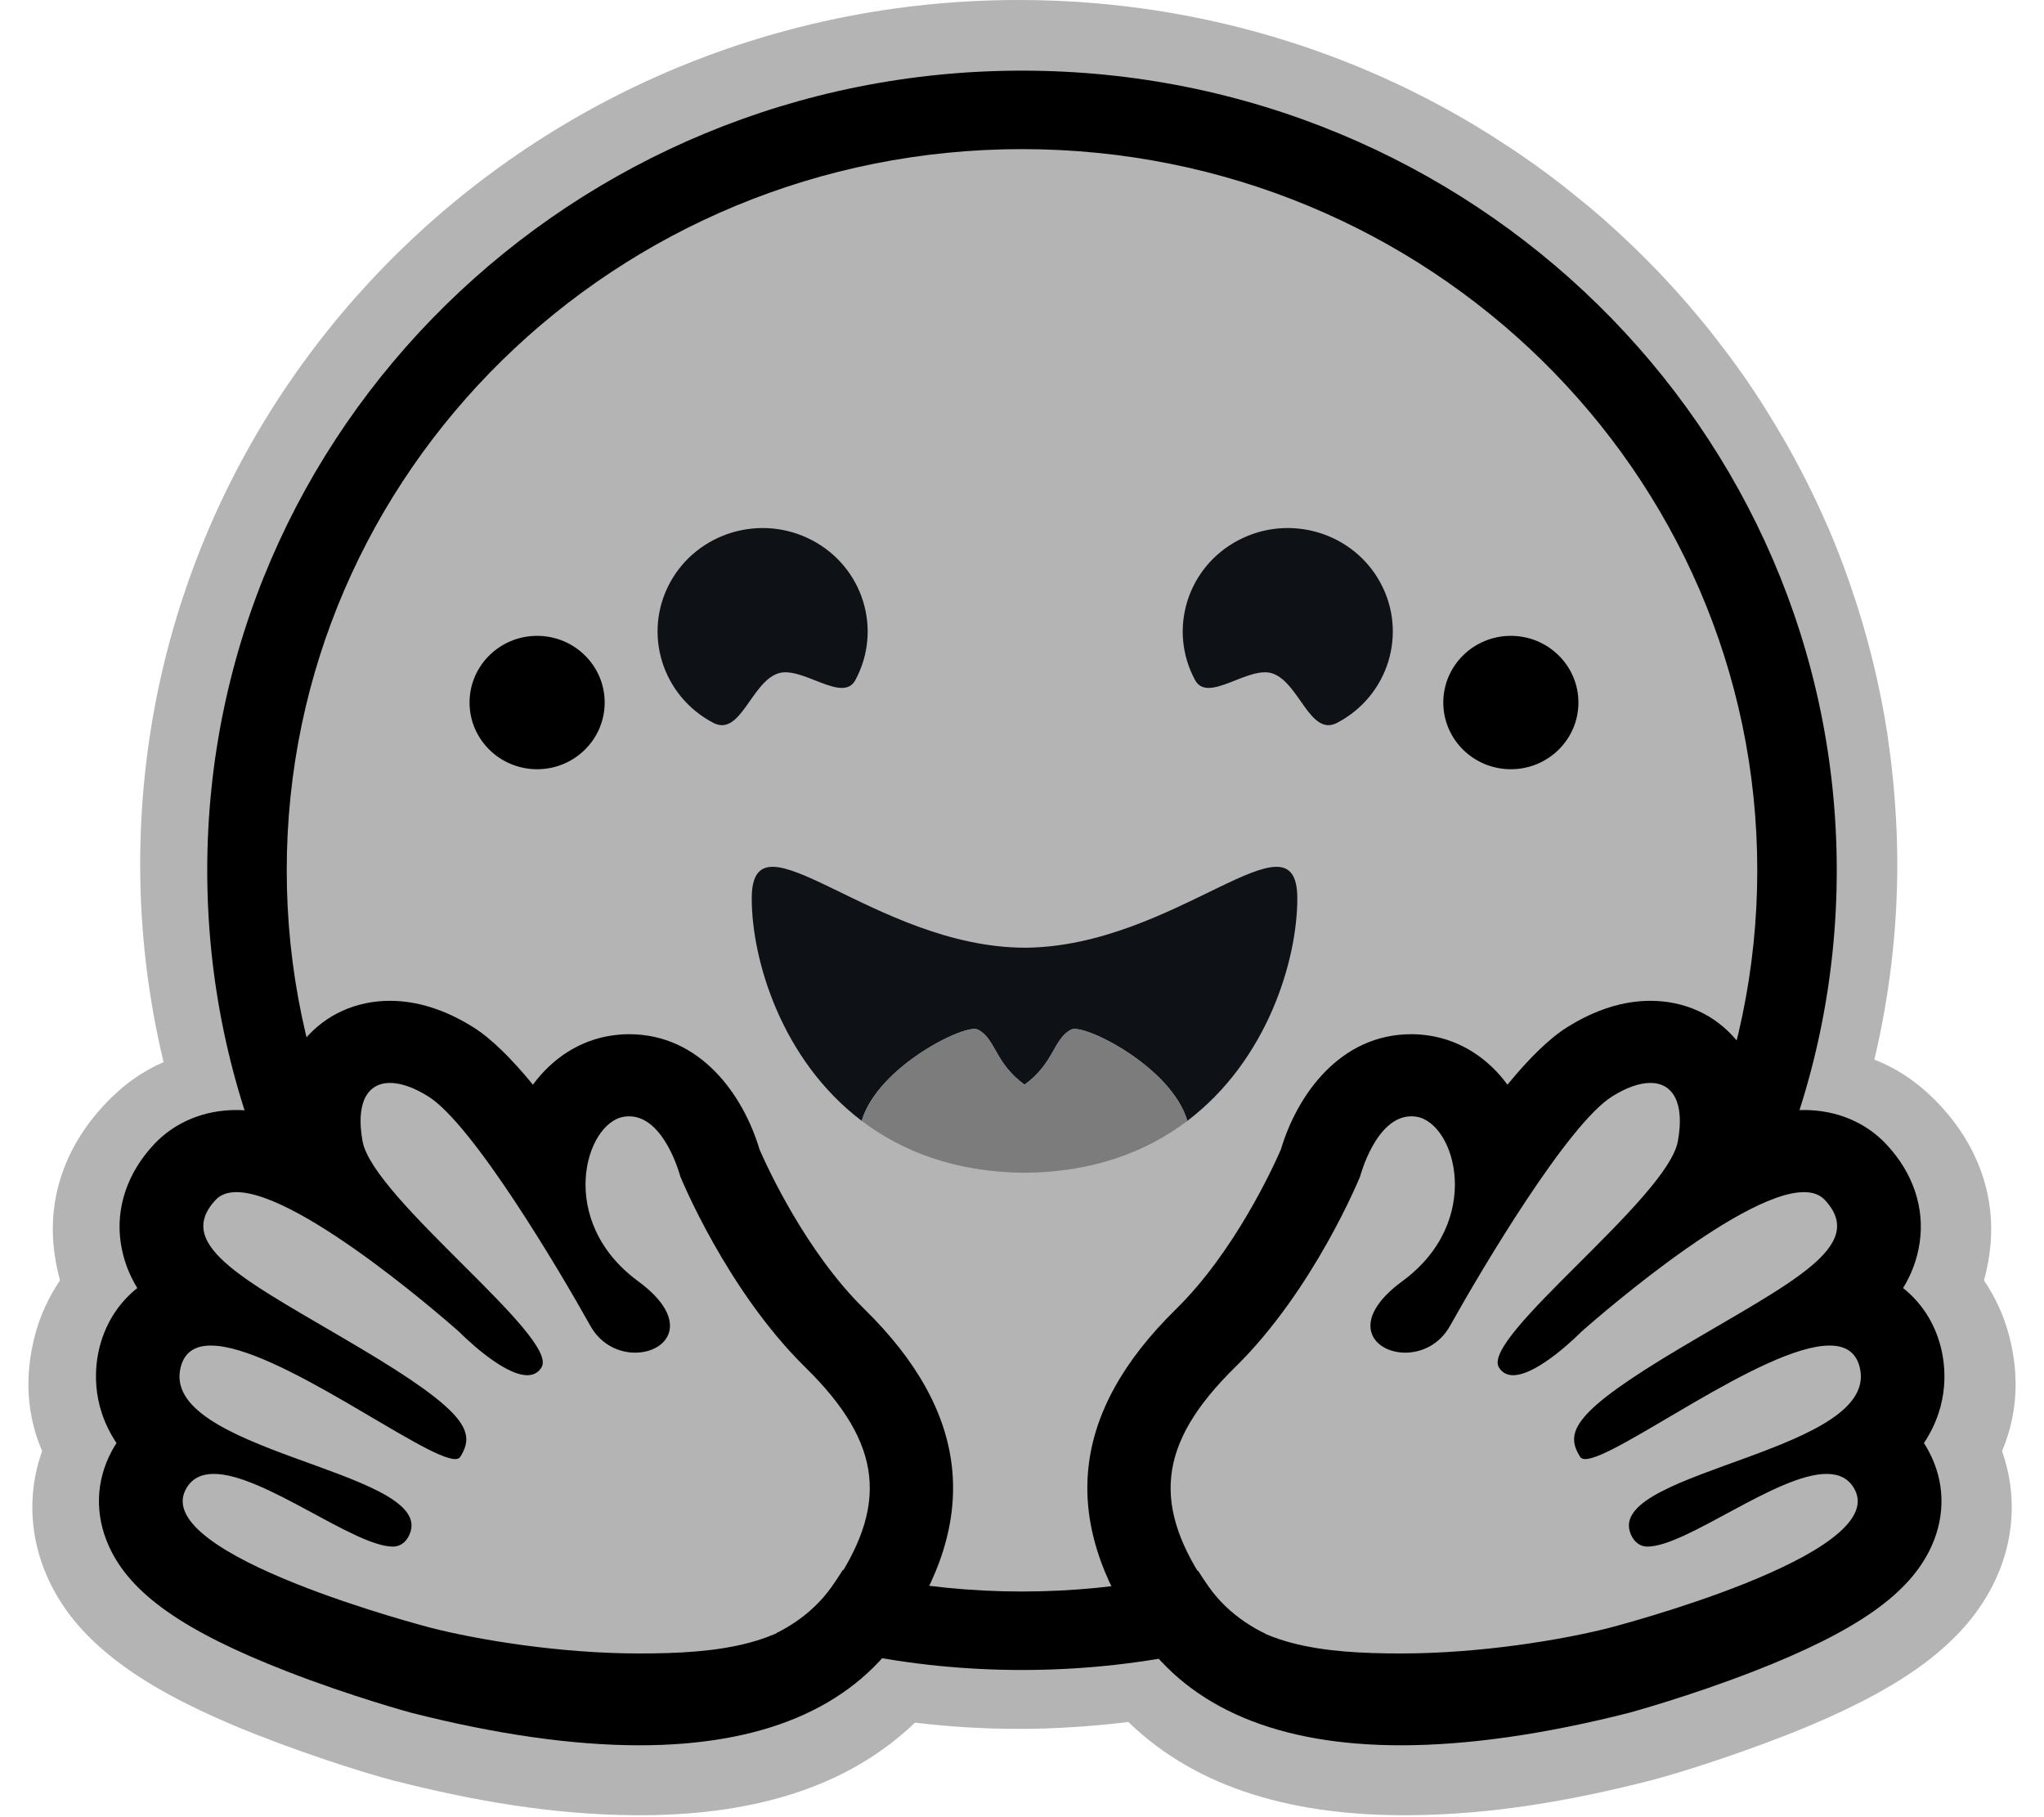
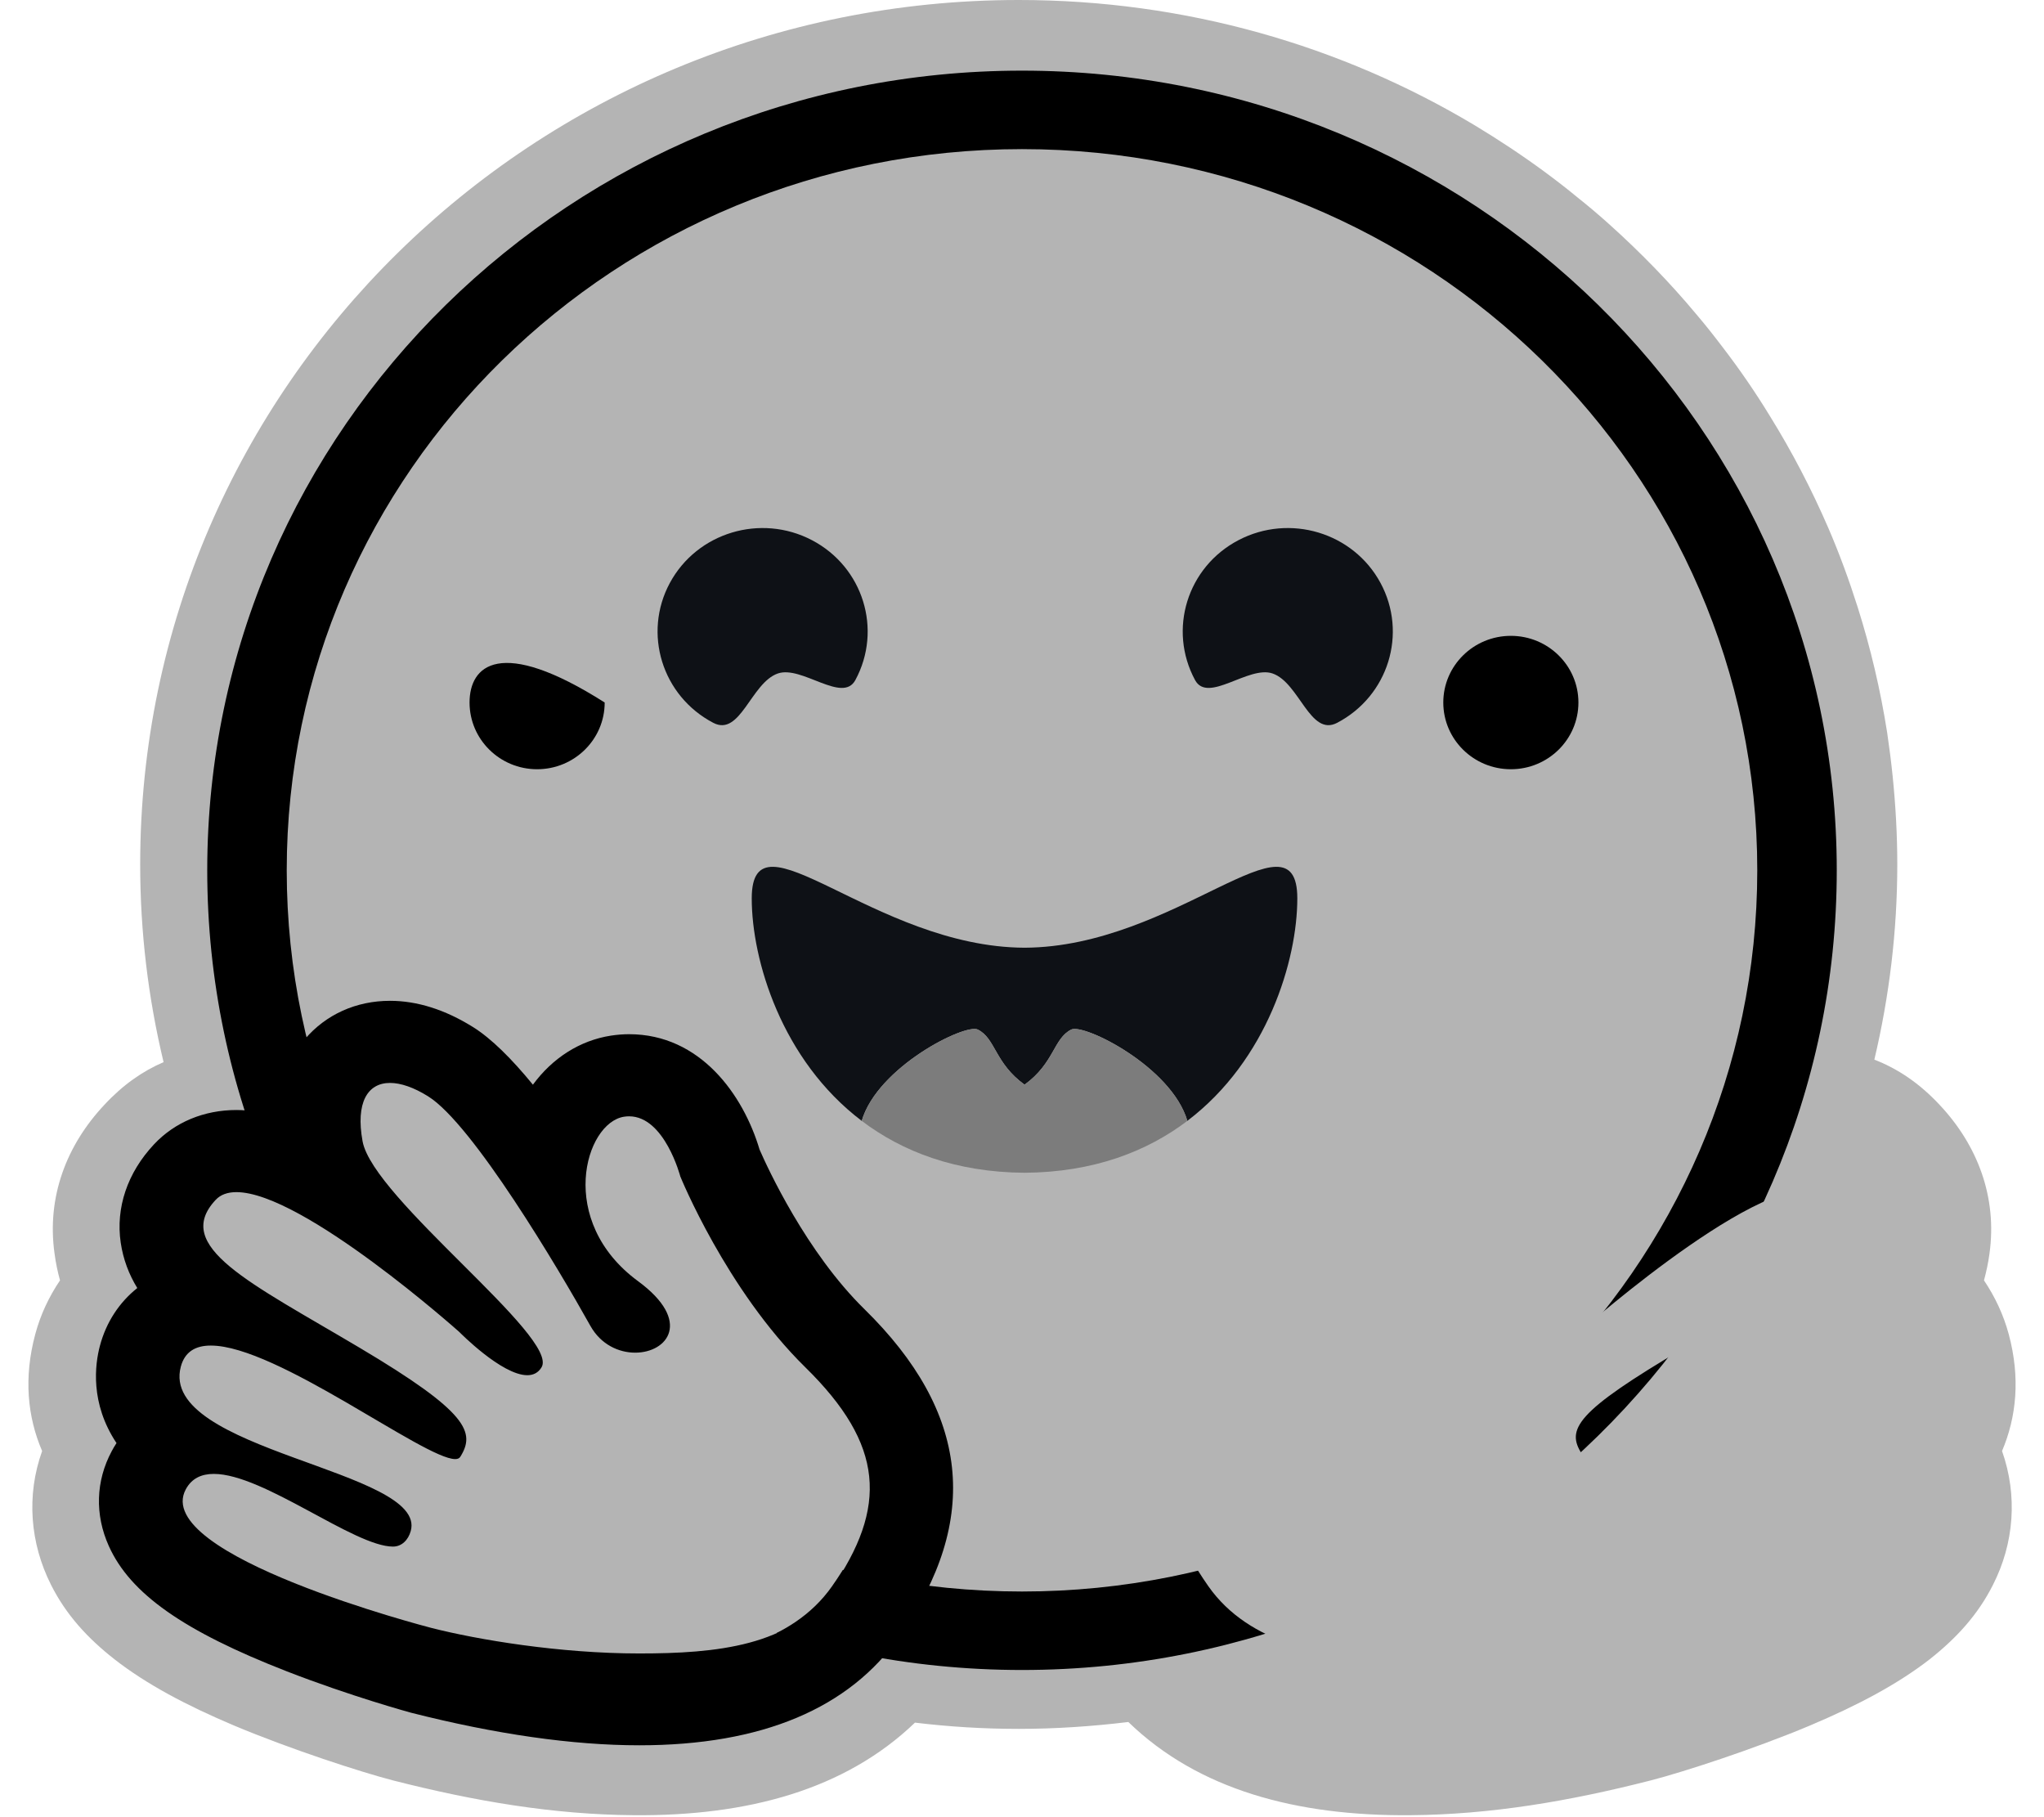
<svg xmlns="http://www.w3.org/2000/svg" width="36" height="32" viewBox="0 0 36 32" fill="none">
  <g clip-path="url(#clip0_470_1046)">
    <path d="M35.261 25.552C35.539 26.339 35.473 27.178 35.102 27.907C34.835 28.439 34.453 28.851 33.986 29.22C33.423 29.657 32.723 30.029 31.878 30.386C30.87 30.809 29.639 31.207 29.076 31.352C27.634 31.721 26.248 31.954 24.843 31.965C22.835 31.983 21.104 31.517 19.873 30.324C19.236 30.401 18.591 30.445 17.942 30.445C17.327 30.445 16.719 30.408 16.115 30.335C14.881 31.52 13.158 31.983 11.156 31.965C9.752 31.954 8.366 31.721 6.92 31.352C6.361 31.207 5.13 30.809 4.122 30.386C3.277 30.029 2.577 29.657 2.017 29.22C1.546 28.851 1.165 28.439 0.898 27.907C0.531 27.178 0.46 26.339 0.742 25.552C0.483 24.95 0.416 24.261 0.62 23.499C0.712 23.152 0.864 22.832 1.057 22.547C1.016 22.398 0.983 22.245 0.961 22.077C0.82 21.078 1.172 20.166 1.835 19.459C2.162 19.105 2.514 18.861 2.881 18.704C2.61 17.574 2.469 16.411 2.469 15.222C2.469 6.814 9.396 0 17.942 0C20.878 0 23.624 0.802 25.966 2.202C26.389 2.457 26.804 2.731 27.201 3.023C27.397 3.168 27.593 3.318 27.782 3.475C27.975 3.628 28.164 3.788 28.346 3.952C28.894 4.445 29.409 4.973 29.88 5.538C30.039 5.724 30.191 5.918 30.34 6.114C30.64 6.505 30.918 6.909 31.174 7.329C31.563 7.956 31.904 8.612 32.2 9.294C32.397 9.75 32.567 10.216 32.719 10.694C32.945 11.409 33.119 12.145 33.238 12.903C33.275 13.155 33.308 13.41 33.334 13.665C33.386 14.176 33.416 14.694 33.416 15.222C33.416 16.396 33.275 17.548 33.012 18.66C33.419 18.817 33.805 19.073 34.164 19.459C34.828 20.166 35.18 21.081 35.039 22.081C35.017 22.245 34.983 22.398 34.943 22.547C35.135 22.832 35.287 23.152 35.38 23.499C35.584 24.261 35.517 24.95 35.261 25.552Z" fill="#B4B4B4" />
    <path d="M30.869 15.326C30.869 8.352 25.107 2.698 18 2.698C10.893 2.698 5.131 8.352 5.131 15.326C5.131 22.301 10.893 27.954 18 27.954C25.107 27.954 30.869 22.301 30.869 15.326ZM3.65 15.326C3.65 7.549 10.075 1.244 18 1.244C25.925 1.244 32.35 7.549 32.35 15.326C32.35 23.103 25.925 29.408 18 29.408C10.075 29.408 3.65 23.103 3.65 15.326Z" fill="black" />
    <path d="M18 28.026C25.152 28.026 30.95 22.34 30.95 15.326C30.95 8.312 25.152 2.626 18 2.626C10.848 2.626 5.05 8.312 5.05 15.326C5.05 22.34 10.848 28.026 18 28.026Z" fill="#B4B4B4" />
    <path d="M14.654 27.934C15.675 26.479 15.603 25.387 14.201 24.026C12.8 22.666 11.984 20.675 11.984 20.675C11.984 20.675 11.68 19.519 10.986 19.626C10.292 19.732 9.782 21.459 11.236 22.516C12.69 23.573 10.946 24.291 10.387 23.299C9.828 22.306 8.3 19.755 7.508 19.267C6.717 18.779 6.159 19.053 6.346 20.058C6.533 21.064 9.844 23.501 9.521 24.029C9.199 24.556 8.064 23.409 8.064 23.409C8.064 23.409 4.512 20.268 3.738 21.087C2.965 21.905 4.325 22.591 6.263 23.731C8.202 24.871 8.352 25.172 8.077 25.603C7.802 26.034 3.523 22.529 3.121 24.015C2.719 25.501 7.488 25.932 7.194 26.958C6.899 27.984 3.835 25.017 3.208 26.173C2.581 27.33 7.533 28.689 7.573 28.699C9.172 29.102 13.235 29.956 14.654 27.934Z" fill="#B4B4B4" />
    <path d="M6.869 17.624C6.273 17.624 5.74 17.864 5.369 18.3C5.139 18.57 4.899 19.006 4.879 19.657C4.629 19.587 4.388 19.547 4.164 19.547C3.593 19.547 3.077 19.762 2.712 20.152C2.244 20.652 2.036 21.267 2.126 21.883C2.17 22.176 2.269 22.439 2.418 22.682C2.104 22.932 1.872 23.279 1.76 23.698C1.673 24.026 1.583 24.708 2.052 25.412C2.022 25.457 1.994 25.505 1.968 25.554C1.686 26.079 1.668 26.673 1.917 27.226C2.294 28.064 3.233 28.724 5.054 29.433C6.188 29.874 7.225 30.156 7.234 30.159C8.732 30.54 10.087 30.734 11.26 30.734C13.417 30.734 14.96 30.086 15.849 28.808C17.279 26.75 17.074 24.867 15.224 23.053C14.2 22.049 13.52 20.569 13.378 20.244C13.092 19.282 12.336 18.212 11.08 18.212H11.079C10.973 18.212 10.867 18.221 10.761 18.237C10.211 18.322 9.73 18.633 9.386 19.101C9.015 18.648 8.655 18.288 8.329 18.085C7.838 17.779 7.347 17.624 6.869 17.624ZM6.869 19.07C7.057 19.07 7.287 19.148 7.54 19.306C8.326 19.795 9.842 22.352 10.397 23.346C10.583 23.68 10.901 23.82 11.187 23.82C11.755 23.82 12.198 23.267 11.239 22.562C9.796 21.503 10.302 19.772 10.991 19.665C11.021 19.66 11.051 19.658 11.08 19.658C11.706 19.658 11.982 20.717 11.982 20.717C11.982 20.717 12.792 22.712 14.182 24.076C15.573 25.44 15.645 26.534 14.632 27.993C13.94 28.988 12.617 29.117 11.26 29.117C9.854 29.117 8.409 28.874 7.601 28.668C7.561 28.658 2.649 27.387 3.272 26.227C3.376 26.033 3.549 25.955 3.766 25.955C4.642 25.955 6.237 27.235 6.922 27.235C7.075 27.235 7.19 27.119 7.234 26.962C7.539 25.885 2.786 25.554 3.185 24.065C3.256 23.801 3.447 23.694 3.715 23.695C4.873 23.695 7.472 25.694 8.017 25.694C8.058 25.694 8.088 25.682 8.105 25.657C8.377 25.224 8.252 24.872 6.328 23.73C4.404 22.587 3.03 21.95 3.798 21.13C3.886 21.035 4.012 20.993 4.164 20.993C5.332 20.993 8.091 23.457 8.091 23.457C8.091 23.457 8.836 24.217 9.287 24.217C9.39 24.217 9.478 24.177 9.538 24.078C9.857 23.55 6.572 21.107 6.386 20.099C6.261 19.416 6.474 19.07 6.869 19.07Z" fill="black" />
    <path d="M21.283 27.934C20.262 26.479 20.334 25.387 21.735 24.026C23.137 22.666 23.953 20.675 23.953 20.675C23.953 20.675 24.257 19.519 24.951 19.626C25.645 19.732 26.155 21.459 24.701 22.516C23.247 23.573 24.991 24.291 25.55 23.299C26.109 22.306 27.637 19.755 28.428 19.267C29.22 18.779 29.778 19.053 29.591 20.058C29.404 21.064 26.093 23.501 26.416 24.029C26.738 24.556 27.873 23.409 27.873 23.409C27.873 23.409 31.425 20.268 32.199 21.087C32.972 21.905 31.612 22.591 29.674 23.731C27.735 24.871 27.585 25.172 27.86 25.603C28.135 26.034 32.414 22.529 32.816 24.015C33.218 25.501 28.449 25.932 28.743 26.958C29.038 27.984 32.102 25.017 32.729 26.173C33.356 27.33 28.404 28.689 28.364 28.699C26.765 29.102 22.702 29.956 21.283 27.934Z" fill="#B4B4B4" />
-     <path d="M29.067 17.624C29.664 17.624 30.197 17.864 30.568 18.3C30.798 18.57 31.038 19.006 31.058 19.657C31.308 19.587 31.548 19.547 31.773 19.547C32.344 19.547 32.86 19.762 33.224 20.152C33.693 20.652 33.901 21.267 33.81 21.883C33.767 22.176 33.667 22.439 33.518 22.682C33.833 22.932 34.065 23.279 34.176 23.698C34.264 24.026 34.354 24.708 33.885 25.412C33.915 25.457 33.943 25.505 33.969 25.554C34.251 26.079 34.269 26.673 34.02 27.226C33.642 28.064 32.704 28.724 30.883 29.433C29.749 29.874 28.712 30.156 28.703 30.159C27.205 30.54 25.849 30.734 24.676 30.734C22.52 30.734 20.976 30.086 20.088 28.808C18.658 26.75 18.863 24.867 20.713 23.053C21.737 22.049 22.417 20.569 22.559 20.244C22.845 19.282 23.601 18.212 24.857 18.212H24.858C24.963 18.212 25.07 18.221 25.175 18.237C25.726 18.322 26.207 18.633 26.55 19.101C26.921 18.648 27.282 18.288 27.608 18.085C28.099 17.779 28.59 17.624 29.067 17.624ZM29.067 19.07C28.879 19.07 28.65 19.148 28.397 19.306C27.611 19.795 26.095 22.352 25.54 23.346C25.354 23.68 25.036 23.82 24.75 23.82C24.182 23.82 23.738 23.267 24.698 22.562C26.141 21.503 25.635 19.772 24.946 19.665C24.916 19.66 24.886 19.658 24.857 19.658C24.231 19.658 23.955 20.717 23.955 20.717C23.955 20.717 23.145 22.712 21.754 24.076C20.363 25.44 20.292 26.534 21.305 27.993C21.997 28.988 23.32 29.117 24.676 29.117C26.083 29.117 27.527 28.874 28.336 28.668C28.375 28.658 33.288 27.387 32.665 26.227C32.561 26.033 32.388 25.955 32.171 25.955C31.295 25.955 29.7 27.235 29.015 27.235C28.861 27.235 28.747 27.119 28.703 26.962C28.398 25.885 33.15 25.554 32.751 24.065C32.681 23.801 32.49 23.694 32.222 23.695C31.064 23.695 28.465 25.694 27.92 25.694C27.878 25.694 27.848 25.682 27.832 25.657C27.559 25.224 27.685 24.872 29.609 23.73C31.533 22.587 32.907 21.95 32.139 21.13C32.05 21.035 31.925 20.993 31.773 20.993C30.605 20.993 27.846 23.457 27.846 23.457C27.846 23.457 27.101 24.217 26.65 24.217C26.547 24.217 26.459 24.177 26.399 24.078C26.08 23.55 29.365 21.107 29.551 20.099C29.676 19.416 29.462 19.07 29.067 19.07Z" fill="black" />
    <path d="M22.849 15.82C22.849 14.185 20.701 16.678 18.045 16.689C15.388 16.678 13.24 14.185 13.24 15.82C13.24 16.905 13.765 18.668 15.177 19.738C15.458 18.784 17.001 18.02 17.221 18.13C17.535 18.286 17.518 18.719 18.045 19.101C18.571 18.719 18.554 18.286 18.868 18.13C19.089 18.02 20.632 18.784 20.912 19.738C22.324 18.668 22.849 16.905 22.849 15.82L22.849 15.82Z" fill="#0E1116" />
    <path d="M18.868 18.13C18.554 18.286 18.572 18.719 18.045 19.101C17.518 18.719 17.536 18.286 17.221 18.13C17.001 18.02 15.458 18.784 15.177 19.738C15.891 20.279 16.831 20.643 18.044 20.652C18.044 20.652 18.044 20.652 18.045 20.652C18.045 20.652 18.046 20.652 18.046 20.652C19.259 20.643 20.199 20.279 20.913 19.738C20.632 18.784 19.089 18.02 18.868 18.13H18.868Z" fill="#7C7C7C" />
    <path d="M26.61 13.546C27.267 13.546 27.8 13.02 27.8 12.371C27.8 11.723 27.267 11.197 26.61 11.197C25.953 11.197 25.42 11.723 25.42 12.371C25.42 13.02 25.953 13.546 26.61 13.546Z" fill="black" />
-     <path d="M9.46 13.546C10.117 13.546 10.65 13.02 10.65 12.371C10.65 11.723 10.117 11.197 9.46 11.197C8.803 11.197 8.27 11.723 8.27 12.371C8.27 13.02 8.803 13.546 9.46 13.546Z" fill="black" />
+     <path d="M9.46 13.546C10.117 13.546 10.65 13.02 10.65 12.371C8.803 11.197 8.27 11.723 8.27 12.371C8.27 13.02 8.803 13.546 9.46 13.546Z" fill="black" />
    <path d="M22.414 11.86C22.886 12.024 23.073 12.978 23.55 12.729C24.452 12.257 24.794 11.153 24.314 10.265C23.835 9.377 22.715 9.04 21.813 9.512C20.91 9.984 20.568 11.087 21.048 11.976C21.274 12.395 21.993 11.713 22.414 11.86Z" fill="#0E1116" />
    <path d="M13.699 11.86C13.227 12.024 13.04 12.978 12.563 12.729C11.661 12.257 11.319 11.153 11.798 10.265C12.278 9.377 13.398 9.04 14.3 9.512C15.202 9.984 15.545 11.087 15.065 11.976C14.839 12.395 14.12 11.713 13.699 11.86Z" fill="#0E1116" />
  </g>
  <defs>
    <clipPath id="clip0_470_1046">
      <rect width="35" height="32" fill="white" transform="translate(0.5)" />
    </clipPath>
  </defs>
</svg>